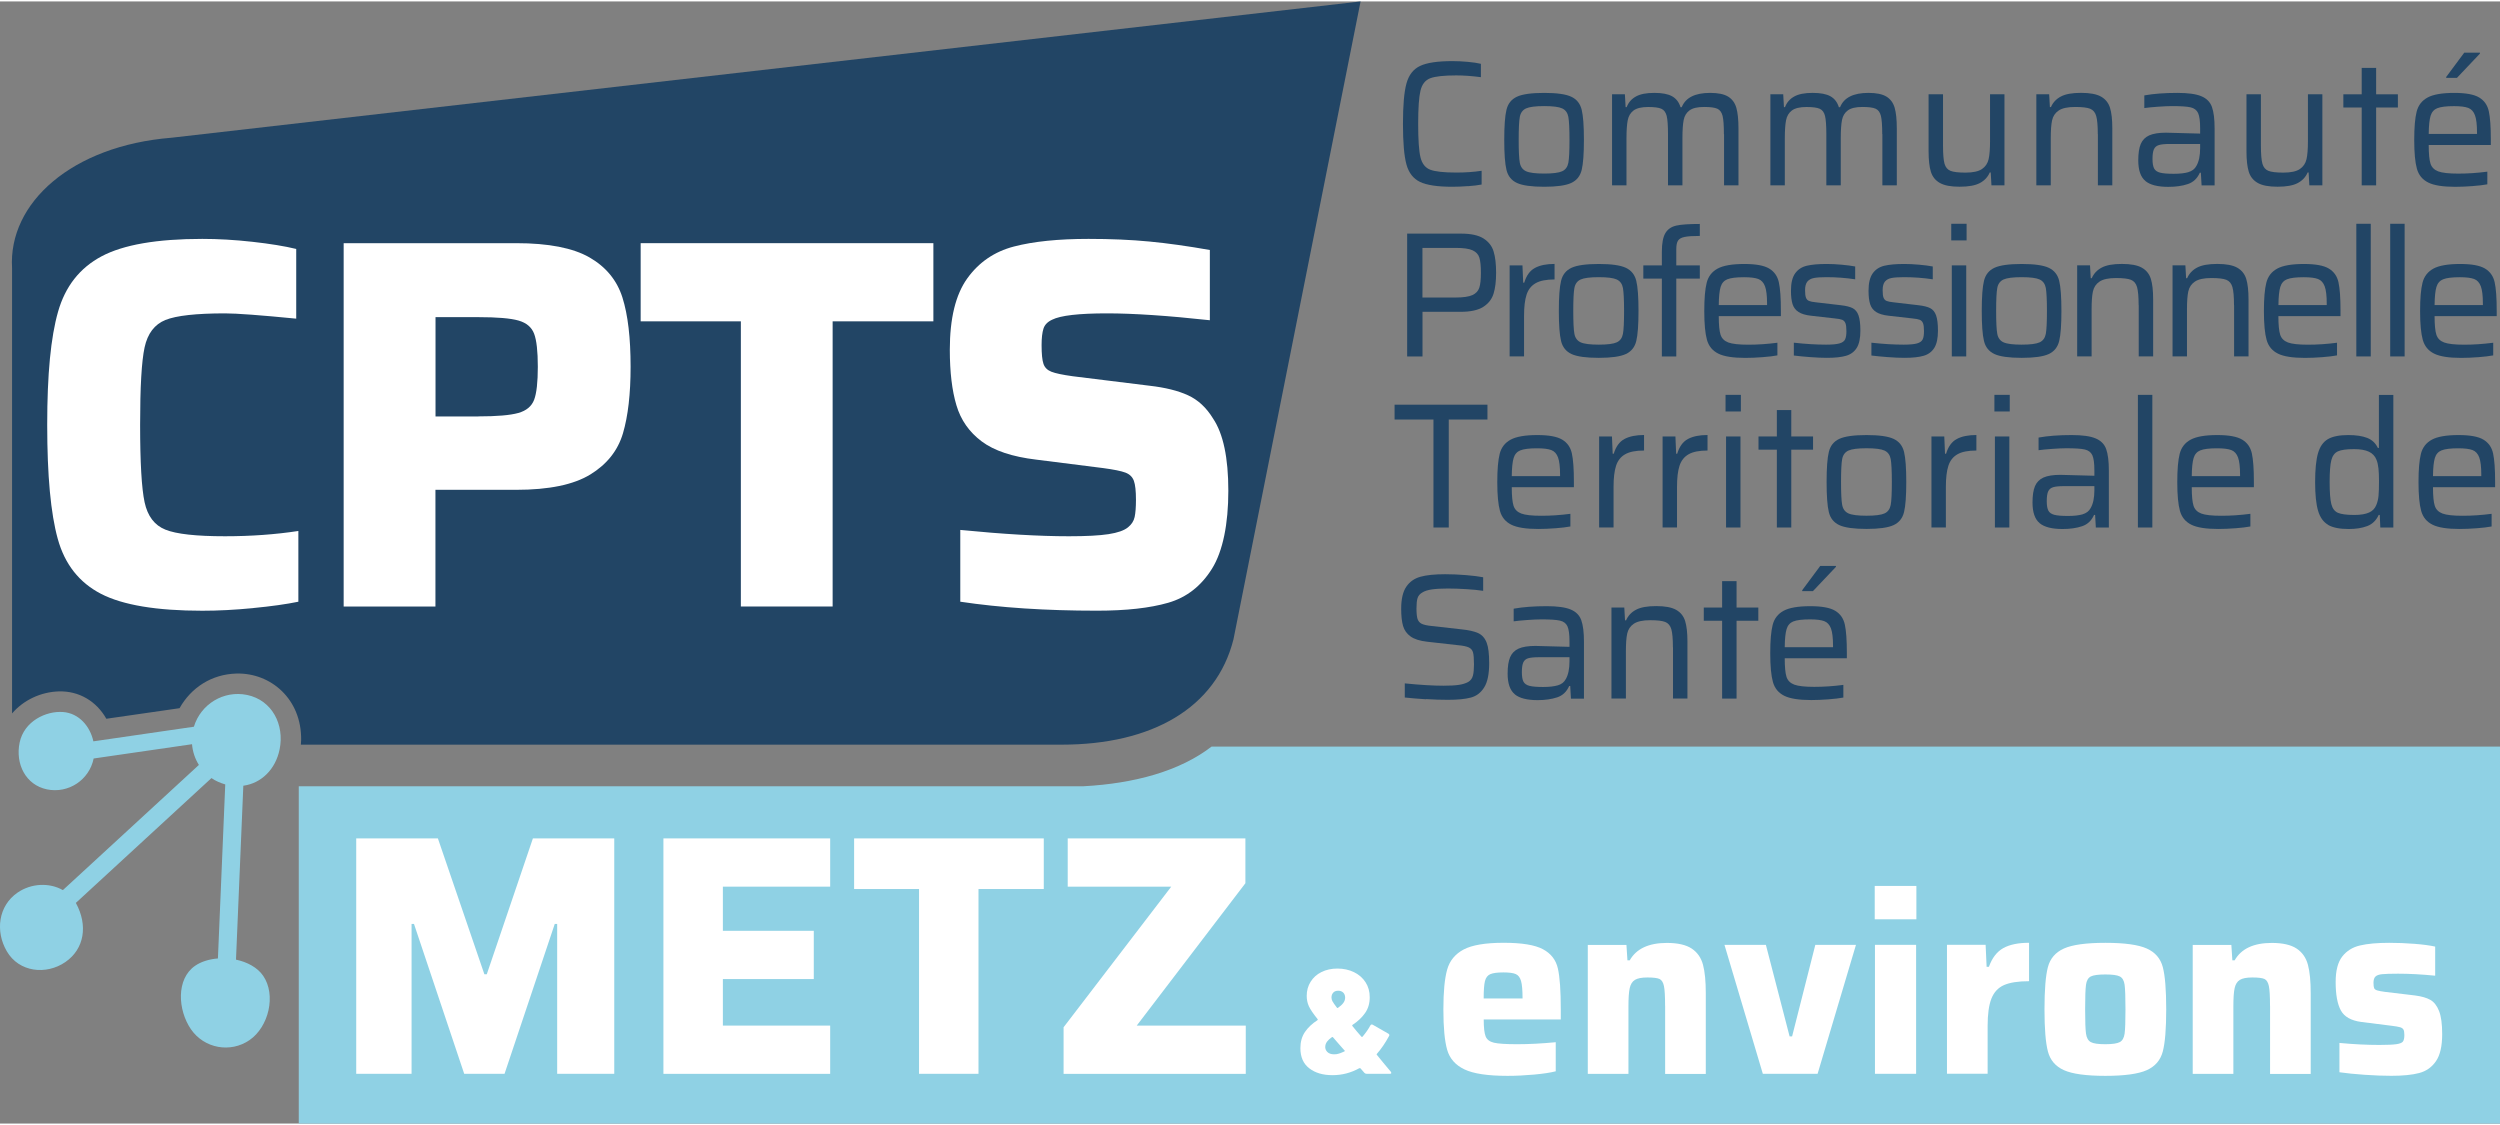
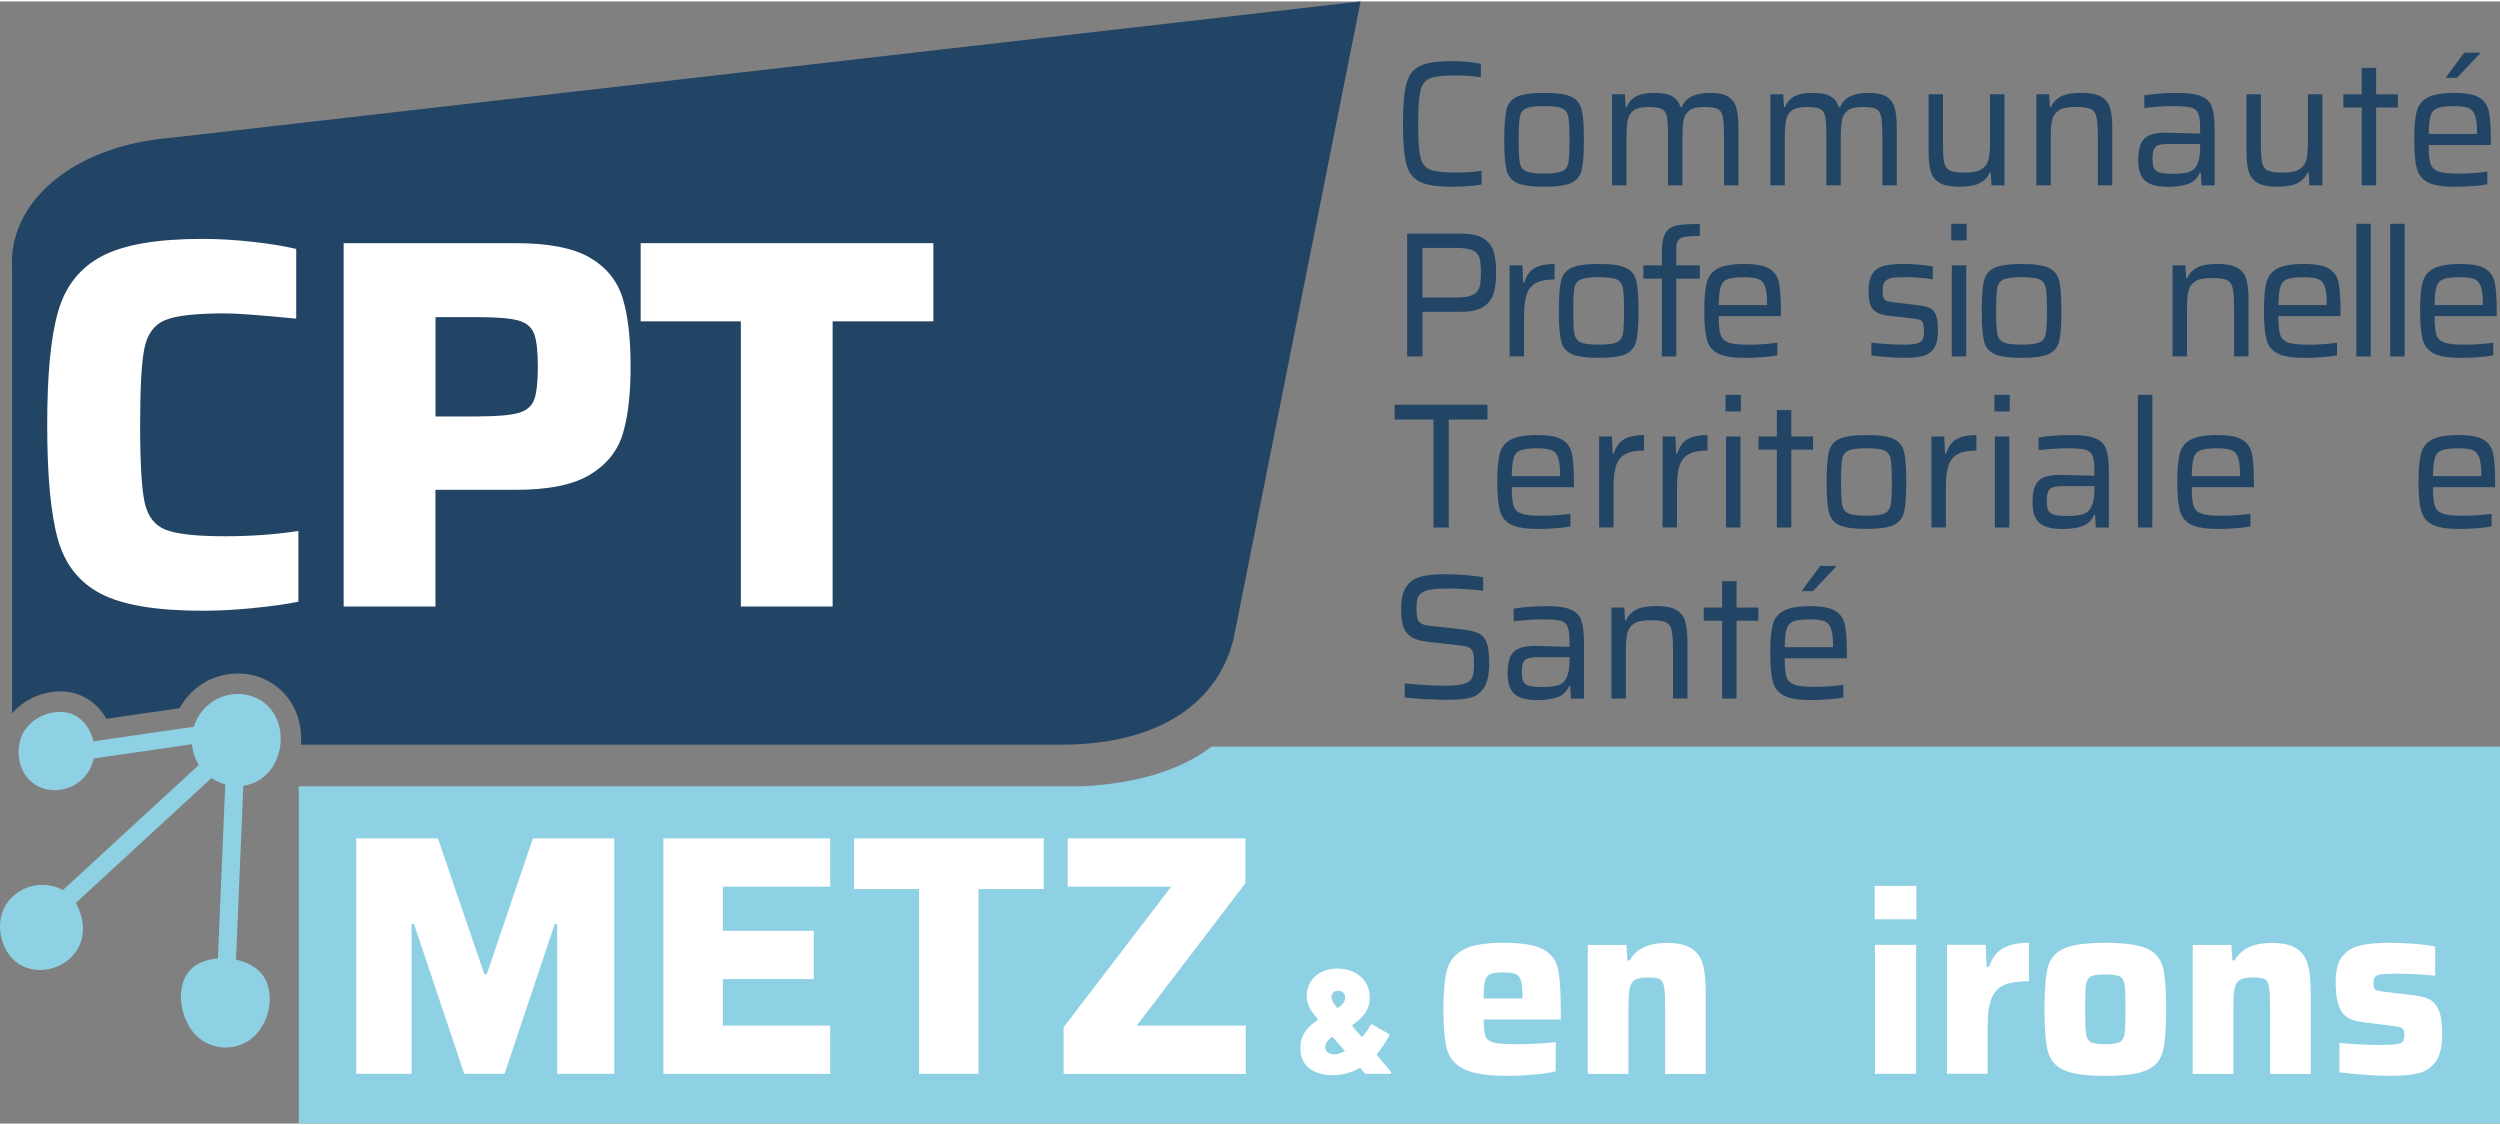
<svg xmlns="http://www.w3.org/2000/svg" id="Calque_1" viewBox="0 0 549.16 246.49" width="160" height="72">
  <rect x="0" y="0" width="549.16" height="246.49" fill="#808080" stroke="none" />
  <defs>
    <style>
      .cls-1 {
        fill: #fff;
      }

      .cls-2 {
        fill: #224565;
      }

      .cls-3 {
        fill: #8fd1e4;
      }
    </style>
  </defs>
  <path class="cls-3" d="M266.13,163.69c-6.94,5.34-16.81,8.1-28.17,8.71H65.63v74.09h483.54v-82.8h-283.03Z" />
  <path class="cls-3" d="M51.84,210.47l1.61-38.19c3.96-.54,7.06-3.59,7.96-7.93,1.14-5.48-1.65-10.87-7.13-12.01-5.16-1.07-10.18,2.02-11.69,6.98l-22.08,3.21c-.72-3.34-3.2-6.19-6.67-6.44-3.75-.28-8.55,2.02-9.53,6.71-.97,4.69,1.32,9.3,6,10.28,4.69.97,9.27-2.04,10.25-6.73,0-.02,0-.04,0-.05l21.62-3.14c.14,1.64.65,3.2,1.51,4.55l-29.88,27.5c-2.95-1.69-6.96-1.52-9.96.55-4.21,2.9-4.93,8.46-2.36,12.88,2.68,4.62,8.66,5.27,12.87,2.37,4.21-2.9,4.95-8.08,2.36-12.88-.02-.04-.05-.07-.07-.1l29.8-27.43c.9.63,1.93,1.07,3.03,1.39l-1.61,38.23c-1.85.15-3.63.66-5.01,1.61-4.21,2.9-3.81,9.73-.91,13.95,2.9,4.21,8.66,5.27,12.87,2.37,4.21-2.9,5.89-9.9,2.99-14.12-1.27-1.85-3.51-3.02-5.97-3.55Z" />
  <path class="cls-2" d="M37.65,29.94C15.84,31.7,1.78,44.21,2.65,58.59v97.81c2.52-2.94,6.31-4.71,10.23-4.84,4.46-.14,8.3,2.15,10.48,6.01l16.08-2.32c2.51-4.47,7-7.47,12.51-7.61,7.58-.19,14.33,5.65,14.2,14.6,0,.35-.04.68-.06,1.02h167.14c19.74,0,33.91-8.01,37.72-23.14L298.87,0,37.65,29.94Z" />
  <path class="cls-1" d="M122.39,235.56v-32.92h-.53l-11.03,32.92h-8.86l-11.03-32.92h-.53v32.92h-12.16v-51.71h17.94l10.21,29.84h.53l10.13-29.84h17.87v51.71h-12.54Z" />
  <path class="cls-1" d="M145.73,235.56v-51.71h36.63v10.6h-23.57v9.7h19.97v10.6h-19.97v10.22h23.57v10.6h-36.63Z" />
  <path class="cls-1" d="M201.88,235.56v-40.59h-14.26v-11.12h41.66v11.12h-14.34v40.59h-13.06Z" />
  <path class="cls-1" d="M233.63,235.56v-10.22l23.65-30.89h-22.74v-10.6h39.03v9.85l-23.87,31.27h23.95v10.6h-40.01Z" />
  <path class="cls-1" d="M305.63,235.33c0,.15-.11.23-.33.23h-5.09c-.2,0-.36-.07-.49-.2l-.88-1.01s-.12-.05-.23-.03c-1.83,1.02-3.8,1.54-5.91,1.54s-3.79-.5-5.09-1.5c-1.31-1-1.96-2.48-1.96-4.44,0-1.39.34-2.58,1.01-3.56.67-.98,1.59-1.84,2.74-2.58.09-.09.1-.16.03-.23-.98-1.22-1.62-2.17-1.93-2.86-.31-.69-.46-1.44-.46-2.27,0-1.13.28-2.16.85-3.07.57-.92,1.36-1.63,2.38-2.14,1.02-.51,2.2-.77,3.53-.77s2.56.27,3.64.8c1.08.53,1.92,1.27,2.53,2.22.61.95.91,2.04.91,3.28,0,1.35-.34,2.51-1.03,3.48-.68.97-1.6,1.84-2.76,2.6-.07.07-.08.14-.03.23.72.89,1.38,1.68,1.99,2.35.09.09.17.09.26,0,.74-.89,1.31-1.71,1.7-2.45.13-.24.32-.29.55-.16l3.43,1.96c.22.15.26.33.13.52-.83,1.53-1.72,2.83-2.68,3.92-.07.07-.07.13,0,.2l1.66,2.03,1.4,1.67c.07.09.1.17.1.26ZM295.31,230.66c.13-.09.14-.16.03-.23l-.98-1.11-1.57-1.8c-.07-.07-.14-.07-.23,0-.89.61-1.37,1.25-1.44,1.93-.07.5.08.93.42,1.29.35.36.85.54,1.5.54.24,0,.42-.01.55-.03.57-.11,1.13-.31,1.7-.59ZM292.87,217.73c-.26.27-.39.63-.39,1.06,0,.28.07.56.21.83.14.27.47.75.99,1.42.07.09.14.1.23.03.5-.35.89-.7,1.16-1.06.27-.36.41-.76.41-1.19s-.14-.82-.42-1.1c-.28-.27-.65-.41-1.11-.41s-.82.14-1.08.41Z" />
  <path class="cls-1" d="M342.84,223.62h-16.92c0,1.78.14,3.02.42,3.72.28.7.89,1.17,1.83,1.39.94.22,2.64.33,5.08.33,2.63,0,5.46-.15,8.49-.44v6.39c-1.18.3-2.77.54-4.74.72-1.98.18-3.93.28-5.85.28-4.33,0-7.48-.47-9.46-1.42-1.98-.94-3.25-2.38-3.8-4.31-.55-1.93-.83-4.87-.83-8.83s.28-6.81.83-8.78c.55-1.96,1.77-3.43,3.63-4.42,1.87-.98,4.8-1.47,8.79-1.47s6.87.47,8.63,1.42c1.76.94,2.85,2.35,3.27,4.22.43,1.87.64,4.88.64,9.03v2.17ZM327.36,213.67c-.59.26-.98.77-1.17,1.53-.19.76-.28,2.03-.28,3.81h8.54c0-1.78-.11-3.06-.33-3.83-.22-.78-.61-1.29-1.17-1.53-.55-.24-1.46-.36-2.72-.36-1.33,0-2.29.13-2.88.39Z" />
  <path class="cls-1" d="M365.76,220.62c0-2.07-.08-3.52-.25-4.33-.17-.81-.49-1.33-.97-1.56-.48-.22-1.37-.33-2.66-.33s-2.17.18-2.75.53c-.57.35-.95.95-1.14,1.81-.19.85-.28,2.2-.28,4.06v14.78h-8.93v-28.33h8.49l.22,3.39h.5c1.44-2.55,4.16-3.83,8.16-3.83,2.4,0,4.23.42,5.47,1.25,1.24.83,2.06,2.02,2.47,3.56.41,1.54.61,3.62.61,6.25v17.72h-8.93v-14.94Z" />
-   <path class="cls-1" d="M387.23,235.56l-8.43-28.33h9.1l5.21,20.11h.55l5.1-20.11h8.93l-8.43,28.33h-12.04Z" />
  <path class="cls-1" d="M411.81,201.62v-7.33h9.15v7.33h-9.15ZM411.86,235.56v-28.33h9.04v28.33h-9.04Z" />
  <path class="cls-1" d="M427.68,207.23h8.49l.22,4.83h.5c.7-1.96,1.76-3.33,3.16-4.11,1.41-.78,3.29-1.17,5.66-1.17v8.44c-2.4,0-4.24.29-5.52.86-1.28.57-2.19,1.56-2.75,2.97-.55,1.41-.83,3.41-.83,6v10.5h-8.93v-28.33Z" />
  <path class="cls-1" d="M453.37,234.76c-1.85-.83-3.02-2.2-3.52-4.11-.5-1.91-.75-4.99-.75-9.25s.25-7.39.75-9.28c.5-1.89,1.67-3.25,3.52-4.08,1.85-.83,4.88-1.25,9.1-1.25s7.25.42,9.1,1.25c1.85.83,3.02,2.19,3.52,4.08.5,1.89.75,4.98.75,9.28s-.25,7.34-.75,9.25c-.5,1.91-1.67,3.28-3.52,4.11-1.85.83-4.88,1.25-9.1,1.25s-7.25-.42-9.1-1.25ZM465.65,228.59c.57-.31.92-.93,1.05-1.86.13-.93.19-2.7.19-5.33s-.06-4.46-.19-5.39c-.13-.93-.48-1.54-1.05-1.83-.57-.3-1.64-.44-3.19-.44s-2.62.15-3.19.44c-.57.3-.93.91-1.05,1.83-.13.93-.19,2.72-.19,5.39s.06,4.41.19,5.33c.13.93.48,1.55,1.05,1.86.57.32,1.64.47,3.19.47s2.62-.16,3.19-.47Z" />
  <path class="cls-1" d="M498.64,220.62c0-2.07-.08-3.52-.25-4.33-.17-.81-.49-1.33-.97-1.56-.48-.22-1.37-.33-2.66-.33s-2.17.18-2.75.53c-.57.35-.95.95-1.14,1.81-.19.85-.28,2.2-.28,4.06v14.78h-8.93v-28.33h8.49l.22,3.39h.5c1.44-2.55,4.16-3.83,8.16-3.83,2.4,0,4.23.42,5.47,1.25,1.24.83,2.06,2.02,2.47,3.56.41,1.54.61,3.62.61,6.25v17.72h-8.93v-14.94Z" />
  <path class="cls-1" d="M519.47,235.78c-2.13-.15-3.99-.33-5.58-.56v-6.44c3.18.3,6.1.44,8.77.44,1.77,0,3.03-.06,3.77-.17.74-.11,1.21-.31,1.41-.58.2-.28.31-.75.31-1.42,0-.56-.06-.95-.19-1.19-.13-.24-.38-.42-.75-.53-.37-.11-1.02-.22-1.94-.33l-6.6-.83c-2.22-.3-3.71-1.14-4.47-2.53-.76-1.39-1.14-3.47-1.14-6.25,0-2.48.48-4.34,1.44-5.58.96-1.24,2.27-2.06,3.91-2.44,1.65-.39,3.78-.58,6.41-.58,1.81,0,3.66.07,5.55.22,1.89.15,3.4.35,4.55.61v6.39c-3.03-.3-5.75-.44-8.16-.44-1.63,0-2.79.04-3.5.11-.7.07-1.19.25-1.47.53-.28.28-.42.73-.42,1.36,0,.56.05.94.14,1.17.09.22.31.39.67.5.35.11.93.22,1.75.33l6.55.78c1.44.19,2.57.51,3.38.97.81.46,1.45,1.28,1.91,2.44.46,1.17.69,2.86.69,5.08,0,2.63-.45,4.61-1.36,5.94-.91,1.33-2.14,2.2-3.69,2.61-1.55.41-3.59.61-6.1.61-1.77,0-3.73-.07-5.85-.22Z" />
  <path class="cls-1" d="M55.62,133.26c-3.98.39-7.71.58-11.18.58-10.04,0-17.46-1.24-22.25-3.71-4.79-2.48-7.96-6.5-9.5-12.07-1.55-5.57-2.32-13.92-2.32-25.06s.79-19.26,2.38-24.83c1.58-5.57,4.77-9.63,9.56-12.18,4.79-2.55,12.17-3.83,22.13-3.83,3.47,0,7.14.21,11.01.64,3.86.43,7.07.95,9.62,1.57v15.31c-7.88-.77-13.09-1.16-15.64-1.16-6.33,0-10.7.49-13.09,1.45-2.39.97-3.92,2.98-4.58,6.03-.66,3.06-.98,8.72-.98,17s.33,13.94.98,17c.66,3.06,2.18,5.07,4.58,6.03,2.39.97,6.76,1.45,13.09,1.45,5.71,0,11.08-.39,16.11-1.16v15.54c-2.63.54-5.93,1.01-9.91,1.39Z" />
  <path class="cls-1" d="M75.49,53.1h37.89c7.1,0,12.47,1.04,16.11,3.13,3.63,2.09,6.04,5.03,7.24,8.82,1.2,3.79,1.79,8.86,1.79,15.2,0,5.96-.56,10.83-1.68,14.62-1.12,3.79-3.52,6.81-7.18,9.05-3.67,2.24-9.09,3.36-16.28,3.36h-17.73v25.64h-20.16V53.1ZM105.04,91.15c4.1,0,7.03-.25,8.81-.75,1.78-.5,2.94-1.47,3.48-2.9.54-1.43.81-3.85.81-7.25s-.27-5.82-.81-7.25c-.54-1.43-1.68-2.4-3.42-2.9-1.74-.5-4.69-.75-8.86-.75h-9.38v21.81h9.38Z" />
  <path class="cls-1" d="M162.74,132.91v-62.64h-22.01v-17.17h64.3v17.17h-22.13v62.64h-20.16Z" />
-   <path class="cls-1" d="M210.94,131.87v-15.78c9.42.93,17.38,1.39,23.87,1.39,3.78,0,6.68-.15,8.69-.46,2.01-.31,3.44-.81,4.29-1.51.77-.62,1.26-1.37,1.45-2.26.19-.89.29-2.15.29-3.77,0-1.93-.15-3.33-.46-4.18-.31-.85-.93-1.45-1.85-1.8-.92-.35-2.55-.68-4.86-.99l-14.72-1.86c-5.25-.62-9.25-1.95-11.99-4-2.74-2.05-4.6-4.7-5.56-7.95-.97-3.25-1.45-7.31-1.45-12.18,0-6.88,1.27-12.1,3.82-15.66,2.55-3.56,5.97-5.9,10.25-7.02,4.29-1.12,9.75-1.68,16.4-1.68,4.87,0,9.33.19,13.38.58,4.06.39,8.48,1.01,13.27,1.86v15.43c-9.2-1-16.72-1.51-22.59-1.51-6.18,0-10.2.46-12.05,1.39-1,.46-1.64,1.12-1.91,1.97-.27.85-.41,2.05-.41,3.6,0,1.93.13,3.31.41,4.12.27.81.85,1.39,1.74,1.74.89.35,2.45.68,4.69.99l16.92,2.09c3.4.39,6.2,1.08,8.4,2.09,2.2,1.01,4.04,2.71,5.5,5.1,2.24,3.33,3.36,8.62,3.36,15.89s-1.2,13.28-3.59,17.11c-2.39,3.83-5.6,6.32-9.62,7.48-4.02,1.16-9.23,1.74-15.64,1.74-11.28,0-21.28-.66-30.01-1.97Z" />
  <path class="cls-2" d="M322.42,40.57c-1.21.09-2.34.14-3.39.14-3.24,0-5.6-.35-7.09-1.06-1.49-.71-2.49-1.99-3-3.86-.51-1.87-.76-4.83-.76-8.88s.25-6.98.76-8.86c.51-1.88,1.51-3.18,3-3.88,1.49-.71,3.85-1.06,7.09-1.06,1.07,0,2.19.05,3.37.16,1.18.11,2.14.25,2.9.43v2.94c-1.96-.26-3.76-.39-5.4-.39-2.74,0-4.65.21-5.74.63-1.08.42-1.8,1.32-2.13,2.71-.34,1.39-.51,3.83-.51,7.33s.17,5.95.51,7.33c.34,1.39,1.05,2.29,2.13,2.71,1.08.42,3,.63,5.74.63,2.01,0,3.86-.13,5.56-.39v3.02c-.81.16-1.82.28-3.04.37Z" />
  <path class="cls-2" d="M333.21,39.87c-1.2-.56-1.97-1.52-2.29-2.86-.33-1.35-.49-3.55-.49-6.61s.16-5.26.49-6.61c.33-1.35,1.09-2.3,2.29-2.86,1.2-.56,3.2-.84,5.99-.84s4.75.28,5.95.84c1.2.56,1.96,1.52,2.29,2.86.33,1.35.49,3.55.49,6.61s-.16,5.26-.49,6.61c-.33,1.35-1.09,2.3-2.29,2.86-1.2.56-3.19.84-5.95.84s-4.79-.28-5.99-.84ZM343.16,37.3c.73-.34,1.18-.96,1.35-1.86.17-.9.25-2.58.25-5.04s-.09-4.14-.25-5.04c-.17-.9-.62-1.52-1.35-1.86-.73-.34-2.05-.51-3.96-.51s-3.23.17-3.98.51c-.74.34-1.2.96-1.37,1.86-.17.9-.25,2.58-.25,5.04s.08,4.14.25,5.04c.17.9.63,1.52,1.37,1.86.74.34,2.07.51,3.98.51s3.22-.17,3.96-.51Z" />
  <path class="cls-2" d="M378.68,29.14c0-1.88-.1-3.22-.29-4-.2-.78-.58-1.31-1.15-1.57-.57-.26-1.54-.39-2.9-.39-1.46,0-2.53.25-3.21.75-.68.5-1.11,1.2-1.29,2.12-.18.92-.27,2.26-.27,4.04v10.31h-3.17v-11.25c0-1.88-.1-3.22-.29-4-.2-.78-.58-1.31-1.16-1.57-.57-.26-1.54-.39-2.9-.39-1.46,0-2.53.26-3.21.76-.68.51-1.11,1.23-1.29,2.16-.18.93-.27,2.26-.27,3.98v10.31h-3.17v-20h2.82l.16,2.82h.23c.39-1.02,1.06-1.8,2.02-2.33.95-.54,2.3-.8,4.05-.8s3.03.25,3.92.75c.89.5,1.5,1.29,1.84,2.39h.27c.84-2.09,2.91-3.14,6.23-3.14,1.75,0,3.07.27,3.96.82.89.55,1.49,1.37,1.8,2.45.31,1.09.47,2.59.47,4.53v12.51h-3.17v-11.25Z" />
  <path class="cls-2" d="M413.46,29.14c0-1.88-.1-3.22-.29-4-.2-.78-.58-1.31-1.15-1.57-.57-.26-1.54-.39-2.9-.39-1.46,0-2.53.25-3.21.75-.68.5-1.11,1.2-1.29,2.12-.18.92-.27,2.26-.27,4.04v10.31h-3.17v-11.25c0-1.88-.1-3.22-.29-4s-.58-1.31-1.16-1.57c-.57-.26-1.54-.39-2.9-.39-1.46,0-2.53.26-3.21.76-.68.51-1.11,1.23-1.29,2.16-.18.93-.27,2.26-.27,3.98v10.31h-3.17v-20h2.82l.16,2.82h.23c.39-1.02,1.06-1.8,2.02-2.33.95-.54,2.3-.8,4.05-.8s3.03.25,3.92.75c.89.5,1.5,1.29,1.84,2.39h.27c.84-2.09,2.91-3.14,6.23-3.14,1.75,0,3.07.27,3.96.82.89.55,1.49,1.37,1.8,2.45.31,1.09.47,2.59.47,4.53v12.51h-3.17v-11.25Z" />
  <path class="cls-2" d="M437.31,37.57h-.23c-.44,1.02-1.18,1.8-2.19,2.33-1.02.54-2.49.8-4.43.8s-3.35-.27-4.33-.82c-.98-.55-1.64-1.37-1.98-2.45-.34-1.08-.51-2.59-.51-4.53v-12.51h3.17v11.25c0,1.88.11,3.22.33,4,.22.78.66,1.31,1.31,1.57.65.26,1.75.39,3.29.39,1.65,0,2.85-.26,3.62-.78.77-.52,1.26-1.25,1.47-2.18.21-.93.31-2.24.31-3.94v-10.31h3.17v20h-2.86l-.16-2.82Z" />
  <path class="cls-2" d="M460.81,29.14c0-1.86-.12-3.18-.35-3.98-.23-.8-.68-1.33-1.33-1.59-.65-.26-1.75-.39-3.29-.39-1.64,0-2.85.26-3.62.78-.77.52-1.25,1.24-1.45,2.16-.2.92-.29,2.24-.29,3.96v10.31h-3.17v-20h2.82l.16,2.82h.23c.44-1.02,1.18-1.8,2.19-2.33,1.02-.54,2.49-.8,4.43-.8s3.39.27,4.37.82c.98.55,1.64,1.37,1.98,2.45.34,1.09.51,2.59.51,4.53v12.51h-3.17v-11.25Z" />
  <path class="cls-2" d="M471.27,39.44c-1.04-.85-1.57-2.36-1.57-4.53,0-1.54.18-2.75.55-3.61.37-.86.99-1.49,1.86-1.88.87-.39,2.11-.59,3.7-.59.76,0,3.25.07,7.48.2v-1.18c0-1.57-.15-2.68-.45-3.33-.3-.65-.85-1.07-1.65-1.26-.8-.18-2.15-.27-4.05-.27-.84,0-1.89.05-3.15.14-1.27.09-2.25.19-2.96.29v-2.78c2.06-.37,4.48-.55,7.25-.55,2.35,0,4.11.24,5.27.73,1.16.48,1.94,1.27,2.33,2.35.39,1.09.59,2.66.59,4.73v12.51h-2.86l-.16-2.78h-.23c-.55,1.25-1.43,2.09-2.64,2.49-1.21.41-2.64.61-4.29.61-2.3,0-3.97-.42-5.01-1.27ZM480.69,37.5c.82-.24,1.42-.69,1.78-1.37.55-.94.82-2.25.82-3.92v-.9h-6.66c-1.1,0-1.9.08-2.41.24-.51.16-.87.46-1.08.92-.21.46-.31,1.17-.31,2.14s.12,1.63.35,2.08c.23.44.67.75,1.31.92.64.17,1.64.25,3,.25s2.37-.12,3.19-.35Z" />
  <path class="cls-2" d="M507.14,37.57h-.23c-.44,1.02-1.18,1.8-2.19,2.33-1.02.54-2.49.8-4.43.8s-3.35-.27-4.33-.82c-.98-.55-1.64-1.37-1.98-2.45-.34-1.08-.51-2.59-.51-4.53v-12.51h3.17v11.25c0,1.88.11,3.22.33,4,.22.78.66,1.31,1.31,1.57.65.26,1.75.39,3.29.39,1.65,0,2.85-.26,3.62-.78.77-.52,1.26-1.25,1.47-2.18.21-.93.31-2.24.31-3.94v-10.31h3.17v20h-2.86l-.16-2.82Z" />
  <path class="cls-2" d="M518.78,40.4v-17.1h-4.03v-2.9h4.03v-5.8h3.17v5.8h4.78v2.9h-4.78v17.1h-3.17Z" />
  <path class="cls-2" d="M547.17,31.54h-13.67c0,1.91.13,3.27.39,4.08.26.81.83,1.38,1.7,1.71.88.33,2.34.49,4.41.49s4.14-.14,6.38-.43v2.78c-.84.16-1.92.29-3.25.39-1.33.1-2.6.16-3.8.16-2.69,0-4.67-.31-5.93-.94-1.27-.63-2.1-1.63-2.49-3.02-.39-1.39-.59-3.49-.59-6.31s.18-4.85.53-6.24c.35-1.39,1.15-2.42,2.39-3.1,1.24-.68,3.2-1.02,5.89-1.02,2.51,0,4.32.33,5.44,1,1.12.67,1.83,1.67,2.13,3.02.3,1.35.45,3.44.45,6.29v1.14ZM535.4,23.44c-.74.3-1.24.86-1.49,1.69-.25.82-.39,2.15-.41,3.98h10.61v-.31c0-1.73-.15-2.99-.45-3.8-.3-.81-.79-1.35-1.47-1.61-.68-.26-1.72-.39-3.13-.39-1.7,0-2.92.15-3.66.45ZM537.34,16.79v-.2l3.96-5.33h3.45v.2l-5.05,5.33h-2.35Z" />
  <path class="cls-2" d="M309.09,51h11.83c2.17,0,3.81.35,4.94,1.06,1.12.71,1.87,1.66,2.23,2.86.37,1.2.55,2.76.55,4.67s-.18,3.35-.55,4.57c-.37,1.22-1.12,2.19-2.25,2.92-1.14.73-2.8,1.1-4.99,1.1h-8.38v9.8h-3.37v-26.98ZM319.7,65.04c1.7,0,2.94-.18,3.72-.53.78-.35,1.29-.9,1.53-1.63.24-.73.35-1.83.35-3.29s-.11-2.56-.33-3.29c-.22-.73-.72-1.27-1.49-1.63-.77-.35-2-.53-3.7-.53h-7.32v10.9h7.25Z" />
  <path class="cls-2" d="M331.61,57.98h2.82l.16,3.8h.23c.47-1.57,1.25-2.65,2.35-3.24,1.1-.59,2.53-.88,4.31-.88v3.41c-1.8,0-3.19.27-4.15.82-.97.55-1.63,1.39-2,2.53-.37,1.14-.55,2.67-.55,4.61v8.94h-3.17v-20Z" />
  <path class="cls-2" d="M345.2,77.45c-1.2-.56-1.97-1.52-2.29-2.86-.33-1.35-.49-3.55-.49-6.61s.16-5.26.49-6.61c.33-1.35,1.09-2.3,2.29-2.86,1.2-.56,3.2-.84,5.99-.84s4.75.28,5.95.84c1.2.56,1.96,1.52,2.29,2.86.33,1.35.49,3.55.49,6.61s-.16,5.26-.49,6.61c-.33,1.35-1.09,2.3-2.29,2.86-1.2.56-3.19.84-5.95.84s-4.79-.28-5.99-.84ZM355.15,74.88c.73-.34,1.18-.96,1.35-1.86.17-.9.25-2.58.25-5.04s-.09-4.14-.25-5.04c-.17-.9-.62-1.52-1.35-1.86-.73-.34-2.05-.51-3.96-.51s-3.23.17-3.98.51c-.74.34-1.2.96-1.37,1.86-.17.9-.25,2.58-.25,5.04s.08,4.14.25,5.04c.17.9.63,1.52,1.37,1.86.74.34,2.07.51,3.98.51s3.22-.17,3.96-.51Z" />
  <path class="cls-2" d="M365.05,60.88h-4.07v-2.9h4.07v-2.98c0-1.88.26-3.25.78-4.12.52-.86,1.33-1.41,2.43-1.65,1.1-.24,2.81-.35,5.13-.35v2.63c-1.51,0-2.62.07-3.33.22-.71.14-1.19.41-1.45.8-.26.39-.39,1.02-.39,1.88v3.57h5.17v2.9h-5.17v17.1h-3.17v-17.1Z" />
  <path class="cls-2" d="M391.22,69.12h-13.67c0,1.91.13,3.27.39,4.08.26.81.83,1.38,1.7,1.71.88.33,2.34.49,4.41.49s4.14-.14,6.38-.43v2.78c-.84.16-1.92.29-3.25.39-1.33.1-2.6.16-3.8.16-2.69,0-4.67-.31-5.93-.94-1.27-.63-2.1-1.63-2.49-3.02-.39-1.39-.59-3.49-.59-6.31s.18-4.85.53-6.24c.35-1.39,1.15-2.42,2.39-3.1,1.24-.68,3.2-1.02,5.89-1.02,2.51,0,4.32.33,5.44,1,1.12.67,1.83,1.67,2.13,3.02.3,1.35.45,3.44.45,6.29v1.14ZM379.45,61.02c-.74.3-1.24.86-1.49,1.69-.25.82-.39,2.15-.41,3.98h10.61v-.31c0-1.73-.15-2.99-.45-3.8-.3-.81-.79-1.35-1.47-1.61-.68-.26-1.72-.39-3.13-.39-1.7,0-2.92.15-3.66.45Z" />
-   <path class="cls-2" d="M397.64,78.13c-1.36-.1-2.56-.22-3.6-.35v-2.82c2.58.29,4.95.43,7.09.43,1.33,0,2.31-.09,2.94-.27.63-.18,1.04-.48,1.23-.88.2-.4.29-1.01.29-1.82s-.07-1.39-.22-1.75c-.14-.35-.37-.59-.69-.73-.31-.13-.86-.24-1.64-.31l-5.21-.59c-1.2-.13-2.12-.41-2.76-.82-.64-.42-1.08-.99-1.31-1.73-.23-.73-.35-1.71-.35-2.94,0-1.7.31-2.97.92-3.82.61-.85,1.46-1.41,2.55-1.67,1.08-.26,2.54-.39,4.37-.39,1.02,0,2.11.05,3.29.16,1.17.1,2.17.24,2.98.39v2.82c-2.04-.31-4.14-.47-6.31-.47-1.2,0-2.11.06-2.74.18-.63.12-1.11.38-1.45.78-.34.41-.51,1.04-.51,1.9,0,.76.06,1.31.2,1.65.13.34.35.58.67.71.31.13.84.24,1.57.31l5.41.63c1.15.13,2.02.35,2.6.65.59.3,1.02.83,1.29,1.59.27.76.41,1.88.41,3.37,0,1.65-.27,2.9-.8,3.76-.54.86-1.32,1.44-2.35,1.74-1.03.3-2.43.45-4.21.45-1.07,0-2.28-.05-3.64-.16Z" />
  <path class="cls-2" d="M414.68,78.13c-1.36-.1-2.56-.22-3.6-.35v-2.82c2.58.29,4.95.43,7.09.43,1.33,0,2.31-.09,2.94-.27.63-.18,1.04-.48,1.23-.88.2-.4.29-1.01.29-1.82s-.07-1.39-.22-1.75c-.14-.35-.37-.59-.69-.73-.31-.13-.86-.24-1.64-.31l-5.21-.59c-1.2-.13-2.12-.41-2.76-.82-.64-.42-1.08-.99-1.31-1.73-.23-.73-.35-1.71-.35-2.94,0-1.7.31-2.97.92-3.82.61-.85,1.46-1.41,2.55-1.67,1.08-.26,2.54-.39,4.37-.39,1.02,0,2.11.05,3.29.16,1.17.1,2.17.24,2.98.39v2.82c-2.04-.31-4.14-.47-6.31-.47-1.2,0-2.11.06-2.74.18-.63.12-1.11.38-1.45.78-.34.41-.51,1.04-.51,1.9,0,.76.06,1.31.2,1.65.13.34.35.58.67.71.31.13.84.24,1.57.31l5.41.63c1.15.13,2.02.35,2.6.65.59.3,1.02.83,1.29,1.59.27.76.41,1.88.41,3.37,0,1.65-.27,2.9-.8,3.76-.54.86-1.32,1.44-2.35,1.74-1.03.3-2.43.45-4.21.45-1.07,0-2.28-.05-3.64-.16Z" />
  <path class="cls-2" d="M428.62,52.49v-3.65h3.37v3.65h-3.37ZM428.74,77.98v-20h3.17v20h-3.17Z" />
  <path class="cls-2" d="M438.1,77.45c-1.2-.56-1.97-1.52-2.29-2.86-.33-1.35-.49-3.55-.49-6.61s.16-5.26.49-6.61c.33-1.35,1.09-2.3,2.29-2.86,1.2-.56,3.2-.84,5.99-.84s4.75.28,5.95.84c1.2.56,1.96,1.52,2.29,2.86.33,1.35.49,3.55.49,6.61s-.16,5.26-.49,6.61c-.33,1.35-1.09,2.3-2.29,2.86-1.2.56-3.19.84-5.95.84s-4.79-.28-5.99-.84ZM448.04,74.88c.73-.34,1.18-.96,1.35-1.86.17-.9.25-2.58.25-5.04s-.09-4.14-.25-5.04c-.17-.9-.62-1.52-1.35-1.86-.73-.34-2.05-.51-3.96-.51s-3.23.17-3.98.51c-.74.34-1.2.96-1.37,1.86-.17.9-.25,2.58-.25,5.04s.08,4.14.25,5.04c.17.9.63,1.52,1.37,1.86.74.34,2.07.51,3.98.51s3.22-.17,3.96-.51Z" />
-   <path class="cls-2" d="M469.78,66.72c0-1.86-.12-3.18-.35-3.98-.23-.8-.68-1.33-1.33-1.59-.65-.26-1.75-.39-3.29-.39-1.64,0-2.85.26-3.62.78-.77.52-1.25,1.24-1.45,2.16-.2.92-.29,2.24-.29,3.96v10.31h-3.17v-20h2.82l.16,2.82h.23c.44-1.02,1.18-1.8,2.19-2.33,1.02-.54,2.49-.8,4.43-.8s3.39.27,4.37.82c.98.55,1.64,1.37,1.98,2.45.34,1.09.51,2.59.51,4.53v12.51h-3.17v-11.25Z" />
  <path class="cls-2" d="M490.73,66.72c0-1.86-.12-3.18-.35-3.98-.23-.8-.68-1.33-1.33-1.59-.65-.26-1.75-.39-3.29-.39-1.64,0-2.85.26-3.62.78-.77.52-1.25,1.24-1.45,2.16-.2.92-.29,2.24-.29,3.96v10.31h-3.17v-20h2.82l.16,2.82h.23c.44-1.02,1.18-1.8,2.19-2.33,1.02-.54,2.49-.8,4.43-.8s3.39.27,4.37.82c.98.55,1.64,1.37,1.98,2.45.34,1.09.51,2.59.51,4.53v12.51h-3.17v-11.25Z" />
  <path class="cls-2" d="M514.15,69.12h-13.67c0,1.91.13,3.27.39,4.08.26.81.83,1.38,1.7,1.71.88.33,2.34.49,4.41.49s4.14-.14,6.38-.43v2.78c-.84.16-1.92.29-3.25.39-1.33.1-2.6.16-3.8.16-2.69,0-4.67-.31-5.93-.94-1.27-.63-2.1-1.63-2.49-3.02-.39-1.39-.59-3.49-.59-6.31s.18-4.85.53-6.24,1.15-2.42,2.39-3.1c1.24-.68,3.2-1.02,5.89-1.02,2.51,0,4.32.33,5.44,1,1.12.67,1.83,1.67,2.13,3.02.3,1.35.45,3.44.45,6.29v1.14ZM502.39,61.02c-.74.3-1.24.86-1.49,1.69-.25.82-.39,2.15-.41,3.98h10.61v-.31c0-1.73-.15-2.99-.45-3.8-.3-.81-.79-1.35-1.47-1.61-.68-.26-1.72-.39-3.13-.39-1.7,0-2.92.15-3.66.45Z" />
  <path class="cls-2" d="M517.6,77.98v-29.14h3.17v29.14h-3.17Z" />
  <path class="cls-2" d="M525.04,77.98v-29.14h3.17v29.14h-3.17Z" />
  <path class="cls-2" d="M548.46,69.12h-13.67c0,1.91.13,3.27.39,4.08.26.81.83,1.38,1.7,1.71.88.33,2.34.49,4.41.49s4.14-.14,6.38-.43v2.78c-.84.16-1.92.29-3.25.39-1.33.1-2.6.16-3.8.16-2.69,0-4.67-.31-5.93-.94-1.27-.63-2.1-1.63-2.49-3.02-.39-1.39-.59-3.49-.59-6.31s.18-4.85.53-6.24c.35-1.39,1.15-2.42,2.39-3.1,1.24-.68,3.2-1.02,5.89-1.02,2.51,0,4.32.33,5.44,1,1.12.67,1.83,1.67,2.13,3.02.3,1.35.45,3.44.45,6.29v1.14ZM536.69,61.02c-.74.3-1.24.86-1.49,1.69-.25.82-.39,2.15-.41,3.98h10.61v-.31c0-1.73-.15-2.99-.45-3.8-.3-.81-.79-1.35-1.47-1.61-.68-.26-1.72-.39-3.13-.39-1.7,0-2.92.15-3.66.45Z" />
  <path class="cls-2" d="M314.88,115.56v-23.72h-8.54v-3.26h20.4v3.26h-8.5v23.72h-3.37Z" />
  <path class="cls-2" d="M345.75,106.7h-13.67c0,1.91.13,3.27.39,4.08.26.81.83,1.38,1.7,1.71.88.33,2.34.49,4.41.49s4.14-.14,6.38-.43v2.78c-.84.16-1.92.29-3.25.39-1.33.1-2.6.16-3.8.16-2.69,0-4.67-.31-5.93-.94-1.27-.63-2.1-1.63-2.49-3.02-.39-1.39-.59-3.49-.59-6.31s.18-4.85.53-6.24c.35-1.39,1.15-2.42,2.39-3.1,1.24-.68,3.2-1.02,5.89-1.02,2.51,0,4.32.33,5.44,1,1.12.67,1.83,1.67,2.13,3.02.3,1.35.45,3.44.45,6.29v1.14ZM333.98,98.6c-.74.3-1.24.86-1.49,1.69-.25.82-.39,2.15-.41,3.98h10.61v-.31c0-1.73-.15-2.99-.45-3.8-.3-.81-.79-1.35-1.47-1.61-.68-.26-1.72-.39-3.13-.39-1.7,0-2.92.15-3.66.45Z" />
  <path class="cls-2" d="M351.27,95.56h2.82l.16,3.8h.23c.47-1.57,1.25-2.65,2.35-3.24,1.1-.59,2.53-.88,4.31-.88v3.41c-1.8,0-3.19.27-4.15.82-.97.55-1.63,1.39-2,2.53-.37,1.14-.55,2.67-.55,4.61v8.94h-3.17v-20Z" />
  <path class="cls-2" d="M365.21,95.56h2.82l.16,3.8h.23c.47-1.57,1.25-2.65,2.35-3.24,1.1-.59,2.53-.88,4.31-.88v3.41c-1.8,0-3.19.27-4.15.82-.97.55-1.63,1.39-2,2.53-.37,1.14-.55,2.67-.55,4.61v8.94h-3.17v-20Z" />
  <path class="cls-2" d="M379.04,90.07v-3.65h3.37v3.65h-3.37ZM379.15,115.56v-20h3.17v20h-3.17Z" />
  <path class="cls-2" d="M390.31,115.56v-17.1h-4.03v-2.9h4.03v-5.8h3.17v5.8h4.78v2.9h-4.78v17.1h-3.17Z" />
  <path class="cls-2" d="M404.02,115.03c-1.2-.56-1.97-1.52-2.29-2.86-.33-1.35-.49-3.55-.49-6.61s.16-5.26.49-6.61c.33-1.35,1.09-2.3,2.29-2.86,1.2-.56,3.2-.84,5.99-.84s4.75.28,5.95.84c1.2.56,1.96,1.52,2.29,2.86.33,1.35.49,3.55.49,6.61s-.16,5.26-.49,6.61c-.33,1.35-1.09,2.3-2.29,2.86-1.2.56-3.19.84-5.95.84s-4.79-.28-5.99-.84ZM413.97,112.46c.73-.34,1.18-.96,1.35-1.86.17-.9.25-2.58.25-5.04s-.09-4.14-.25-5.04c-.17-.9-.62-1.52-1.35-1.86-.73-.34-2.05-.51-3.96-.51s-3.23.17-3.98.51c-.74.34-1.2.96-1.37,1.86-.17.9-.25,2.58-.25,5.04s.08,4.14.25,5.04c.17.9.63,1.52,1.37,1.86.74.34,2.07.51,3.98.51s3.22-.17,3.96-.51Z" />
  <path class="cls-2" d="M424.27,95.56h2.82l.16,3.8h.23c.47-1.57,1.25-2.65,2.35-3.24,1.1-.59,2.53-.88,4.31-.88v3.41c-1.8,0-3.19.27-4.15.82-.97.55-1.63,1.39-2,2.53-.37,1.14-.55,2.67-.55,4.61v8.94h-3.17v-20Z" />
  <path class="cls-2" d="M438.1,90.07v-3.65h3.37v3.65h-3.37ZM438.21,115.56v-20h3.17v20h-3.17Z" />
  <path class="cls-2" d="M448.04,114.6c-1.04-.85-1.57-2.36-1.57-4.53,0-1.54.18-2.75.55-3.61.37-.86.99-1.49,1.86-1.88.87-.39,2.11-.59,3.7-.59.76,0,3.25.07,7.48.2v-1.18c0-1.57-.15-2.68-.45-3.33-.3-.65-.85-1.07-1.65-1.26-.8-.18-2.15-.27-4.05-.27-.84,0-1.89.05-3.15.14-1.27.09-2.25.19-2.96.29v-2.78c2.06-.37,4.48-.55,7.25-.55,2.35,0,4.11.24,5.27.73,1.16.48,1.94,1.27,2.33,2.35.39,1.09.59,2.66.59,4.73v12.51h-2.86l-.16-2.78h-.23c-.55,1.25-1.43,2.09-2.64,2.49-1.21.41-2.64.61-4.29.61-2.3,0-3.97-.42-5.01-1.27ZM457.46,112.66c.82-.24,1.42-.69,1.78-1.37.55-.94.82-2.25.82-3.92v-.9h-6.66c-1.1,0-1.9.08-2.41.24-.51.16-.87.46-1.08.92-.21.46-.31,1.17-.31,2.14s.12,1.63.35,2.08c.23.44.67.75,1.31.92.64.17,1.64.25,3,.25s2.37-.12,3.19-.35Z" />
  <path class="cls-2" d="M469.62,115.56v-29.14h3.17v29.14h-3.17Z" />
  <path class="cls-2" d="M495.12,106.7h-13.67c0,1.91.13,3.27.39,4.08.26.81.83,1.38,1.7,1.71.88.33,2.34.49,4.41.49s4.14-.14,6.38-.43v2.78c-.84.16-1.92.29-3.25.39-1.33.1-2.6.16-3.8.16-2.69,0-4.67-.31-5.93-.94-1.27-.63-2.1-1.63-2.49-3.02-.39-1.39-.59-3.49-.59-6.31s.18-4.85.53-6.24c.35-1.39,1.15-2.42,2.39-3.1,1.24-.68,3.2-1.02,5.89-1.02,2.51,0,4.32.33,5.44,1,1.12.67,1.83,1.67,2.13,3.02.3,1.35.45,3.44.45,6.29v1.14ZM483.35,98.6c-.74.3-1.24.86-1.49,1.69-.25.82-.39,2.15-.41,3.98h10.61v-.31c0-1.73-.15-2.99-.45-3.8-.3-.81-.79-1.35-1.47-1.61-.68-.26-1.72-.39-3.13-.39-1.7,0-2.92.15-3.66.45Z" />
-   <path class="cls-2" d="M511.41,114.97c-1.04-.6-1.78-1.63-2.21-3.08-.43-1.45-.65-3.55-.65-6.29s.21-4.89.63-6.35c.42-1.46,1.14-2.5,2.17-3.1,1.03-.6,2.53-.9,4.48-.9,1.72,0,3.11.21,4.17.63,1.06.42,1.83,1.15,2.33,2.2h.23v-11.65h3.17v29.14h-2.86l-.12-2.78h-.23c-.55,1.2-1.38,2.02-2.51,2.45-1.12.43-2.48.65-4.07.65-1.98,0-3.5-.3-4.54-.9ZM520.38,112.28c.78-.35,1.32-.91,1.61-1.67.26-.6.42-1.29.49-2.06.07-.77.1-1.84.1-3.2,0-1.12-.04-2.05-.12-2.78-.08-.73-.22-1.36-.43-1.88-.31-.81-.87-1.4-1.66-1.78-.8-.38-1.89-.57-3.27-.57-1.64,0-2.83.16-3.54.49-.72.33-1.2.97-1.45,1.94-.25.97-.37,2.56-.37,4.78s.12,3.9.37,4.86c.25.97.73,1.61,1.45,1.92.72.31,1.93.47,3.62.47,1.36,0,2.43-.18,3.21-.53Z" />
  <path class="cls-2" d="M548.11,106.7h-13.67c0,1.91.13,3.27.39,4.08.26.81.83,1.38,1.7,1.71.88.33,2.34.49,4.41.49s4.14-.14,6.38-.43v2.78c-.84.16-1.92.29-3.25.39-1.33.1-2.6.16-3.8.16-2.69,0-4.67-.31-5.93-.94-1.27-.63-2.1-1.63-2.49-3.02-.39-1.39-.59-3.49-.59-6.31s.18-4.85.53-6.24c.35-1.39,1.15-2.42,2.39-3.1,1.24-.68,3.2-1.02,5.89-1.02,2.51,0,4.32.33,5.44,1,1.12.67,1.83,1.67,2.13,3.02.3,1.35.45,3.44.45,6.29v1.14ZM536.34,98.6c-.74.3-1.24.86-1.49,1.69-.25.82-.39,2.15-.41,3.98h10.61v-.31c0-1.73-.15-2.99-.45-3.8-.3-.81-.79-1.35-1.47-1.61-.68-.26-1.72-.39-3.13-.39-1.7,0-2.92.15-3.66.45Z" />
  <path class="cls-2" d="M313.26,153.29c-1.76-.11-3.32-.24-4.68-.39v-3.1c3.39.34,6.23.51,8.5.51,1.41,0,2.53-.06,3.35-.18.82-.12,1.52-.33,2.1-.65.52-.31.86-.78,1.02-1.39.16-.61.23-1.43.23-2.45,0-1.23-.07-2.1-.2-2.61-.13-.51-.44-.88-.92-1.12-.48-.23-1.31-.41-2.49-.51l-6.66-.75c-1.62-.18-2.84-.57-3.66-1.16-.82-.59-1.37-1.36-1.65-2.31-.27-.95-.41-2.2-.41-3.75,0-2.14.37-3.76,1.12-4.86.74-1.1,1.79-1.83,3.13-2.2,1.34-.37,3.15-.55,5.42-.55,1.51,0,3.06.07,4.62.2,1.57.13,2.81.29,3.72.47v2.98c-.99-.16-2.22-.28-3.68-.37-1.46-.09-2.82-.14-4.07-.14-1.46,0-2.64.07-3.53.2-.89.13-1.58.35-2.08.67-.55.31-.9.73-1.06,1.25-.16.52-.23,1.27-.23,2.23,0,1.07.08,1.85.23,2.33.16.48.46.84.9,1.06.44.22,1.17.39,2.19.49l6.58.74c1.57.16,2.78.43,3.64.82.86.39,1.49,1.1,1.88,2.12.37.94.55,2.44.55,4.51,0,2.38-.37,4.15-1.1,5.31-.73,1.16-1.71,1.91-2.94,2.23-1.23.33-2.91.49-5.05.49-1.44,0-3.04-.05-4.8-.16Z" />
  <path class="cls-2" d="M332.74,152.18c-1.04-.85-1.57-2.36-1.57-4.53,0-1.54.18-2.74.55-3.61.37-.86.99-1.49,1.86-1.88.87-.39,2.11-.59,3.7-.59.76,0,3.25.07,7.48.2v-1.18c0-1.57-.15-2.68-.45-3.33-.3-.65-.85-1.07-1.65-1.25-.8-.18-2.15-.27-4.05-.27-.84,0-1.89.05-3.15.14-1.27.09-2.25.19-2.96.29v-2.78c2.06-.37,4.48-.55,7.25-.55,2.35,0,4.11.24,5.27.73,1.16.48,1.94,1.27,2.33,2.35.39,1.09.59,2.66.59,4.73v12.51h-2.86l-.16-2.78h-.23c-.55,1.25-1.43,2.09-2.64,2.49-1.21.4-2.64.61-4.29.61-2.3,0-3.97-.42-5.01-1.27ZM342.16,150.24c.82-.23,1.42-.69,1.78-1.37.55-.94.82-2.25.82-3.92v-.9h-6.66c-1.1,0-1.9.08-2.41.23s-.87.46-1.08.92c-.21.46-.31,1.17-.31,2.14s.12,1.63.35,2.08c.23.44.67.75,1.31.92.64.17,1.64.25,3,.25s2.37-.12,3.19-.35Z" />
  <path class="cls-2" d="M367.48,141.88c0-1.86-.12-3.18-.35-3.98-.23-.8-.68-1.33-1.33-1.59-.65-.26-1.75-.39-3.29-.39-1.64,0-2.85.26-3.62.78-.77.52-1.25,1.24-1.45,2.16-.2.92-.29,2.24-.29,3.96v10.31h-3.17v-20h2.82l.16,2.82h.23c.44-1.02,1.18-1.8,2.19-2.33,1.02-.54,2.49-.8,4.43-.8s3.39.27,4.37.82c.98.55,1.64,1.37,1.98,2.45.34,1.09.51,2.59.51,4.53v12.51h-3.17v-11.25Z" />
  <path class="cls-2" d="M378.29,153.14v-17.1h-4.03v-2.9h4.03v-5.8h3.17v5.8h4.78v2.9h-4.78v17.1h-3.17Z" />
  <path class="cls-2" d="M405.71,144.28h-13.67c0,1.91.13,3.27.39,4.08.26.81.83,1.38,1.7,1.71.88.33,2.34.49,4.41.49s4.14-.14,6.38-.43v2.78c-.84.16-1.92.29-3.25.39-1.33.1-2.6.16-3.8.16-2.69,0-4.67-.31-5.93-.94-1.27-.63-2.1-1.63-2.49-3.02-.39-1.39-.59-3.49-.59-6.31s.18-4.85.53-6.23c.35-1.39,1.15-2.42,2.39-3.1,1.24-.68,3.2-1.02,5.89-1.02,2.51,0,4.32.33,5.44,1,1.12.67,1.83,1.67,2.13,3.02.3,1.35.45,3.44.45,6.29v1.14ZM393.94,136.18c-.74.3-1.24.86-1.49,1.69-.25.82-.39,2.15-.41,3.98h10.61v-.31c0-1.73-.15-2.99-.45-3.8-.3-.81-.79-1.35-1.47-1.61-.68-.26-1.72-.39-3.13-.39-1.7,0-2.92.15-3.66.45ZM395.88,129.53v-.2l3.96-5.33h3.45v.2l-5.05,5.33h-2.35Z" />
</svg>